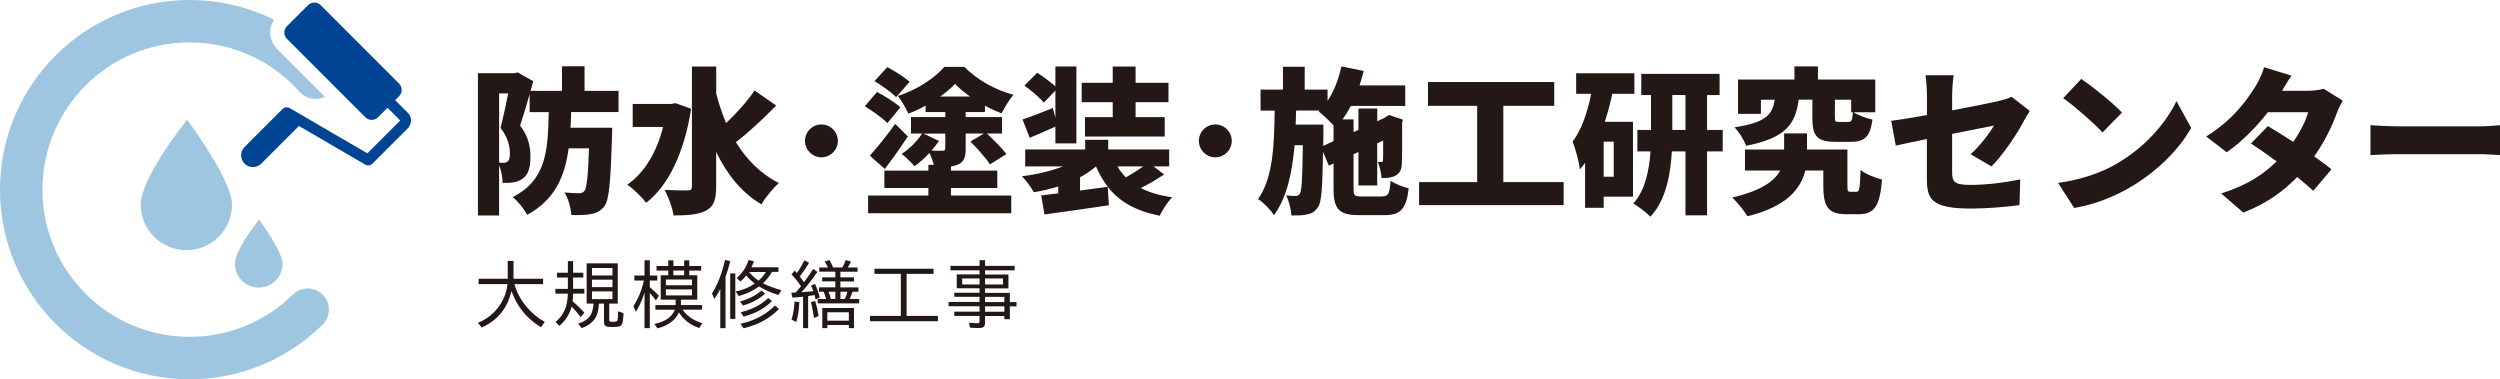
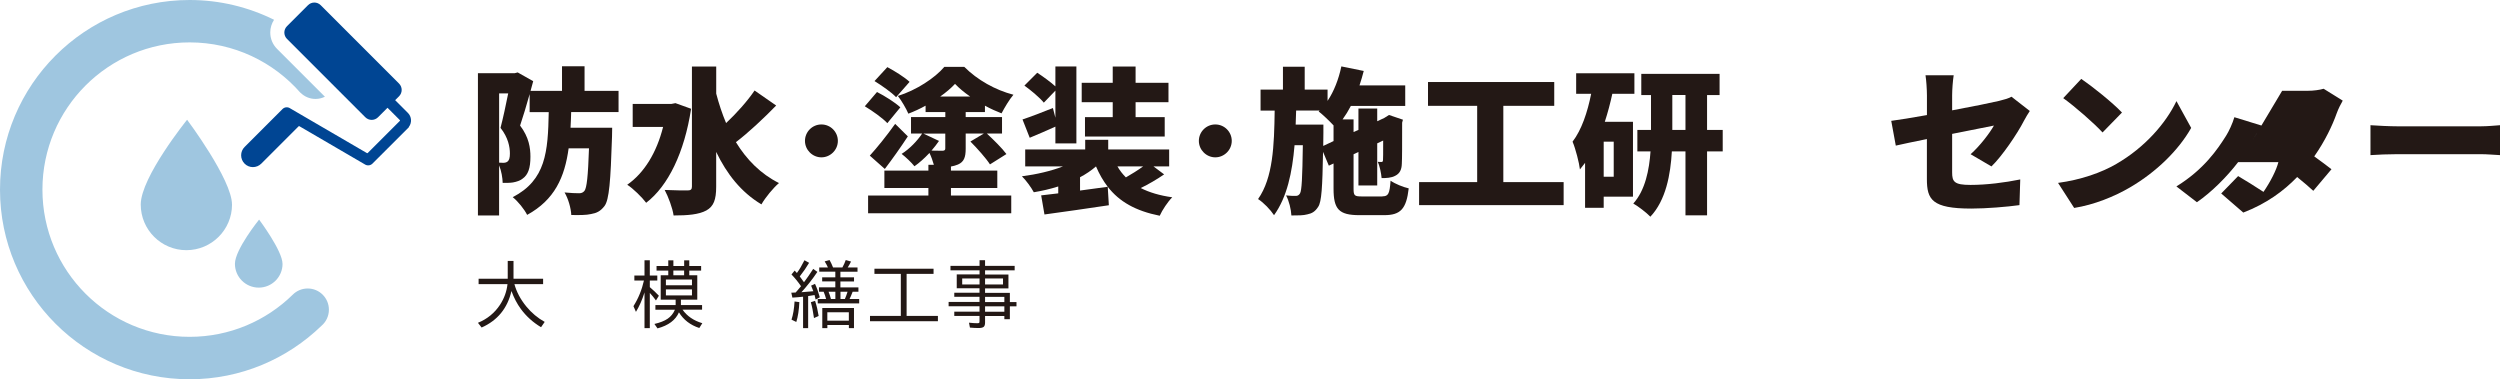
<svg xmlns="http://www.w3.org/2000/svg" id="_レイヤー_2" data-name="レイヤー 2" viewBox="0 0 630.95 95.71">
  <defs>
    <style>
      .cls-1 {
        fill: #9fc6e0;
      }

      .cls-2 {
        fill: #231815;
      }

      .cls-3 {
        fill: #004593;
      }
    </style>
  </defs>
  <g id="_レイヤー_1-2" data-name="レイヤー 1">
    <g>
      <g>
        <path class="cls-2" d="M144.15,28.29c-.04,1.34-.08,2.69-.16,3.95h10.51s-.04,1.58-.04,2.29c-.36,11.23-.71,15.89-1.9,17.47-1.03,1.34-2.02,1.78-3.4,2.02-1.19.28-3,.28-4.98.24-.08-1.7-.75-4.11-1.7-5.69,1.5.16,2.89.2,3.68.2.59,0,.95-.16,1.34-.59.59-.75.91-3.68,1.15-10.75h-5.14c-.99,7.27-3.52,13-10.47,16.8-.71-1.42-2.33-3.44-3.64-4.47,8.38-4.35,8.89-11.42,9.09-21.46h-4.82v-4.55c-.79,2.81-1.66,5.73-2.41,7.94,2.25,2.96,2.61,5.65,2.61,7.87,0,2.89-.59,4.55-1.98,5.53-.67.51-1.5.79-2.41.95-.71.12-1.66.12-2.61.12-.04-1.27-.32-3.04-.91-4.43v12.65h-5.34V18.48h9.25l.79-.2,3.91,2.21-.67,2.45h7.94v-6.21h5.69v6.21h8.58v5.34h-11.98ZM125.96,41.05c.44.04.75.04,1.07.04.4,0,.75-.08,1.07-.32.4-.32.59-.95.59-2.02,0-1.66-.43-4.03-2.37-6.48.63-2.37,1.38-5.89,1.94-8.7h-2.29v17.47Z" />
        <path class="cls-2" d="M174.42,27.46c-1.7,11.03-5.77,19.45-11.34,23.72-.99-1.34-3.36-3.68-4.78-4.55,4.31-3,7.43-8.14,9.05-14.59h-7.67v-5.81h9.76l1.03-.2,3.95,1.42ZM195.89,26.63c-3.24,3.32-7.04,6.88-10.16,9.25,2.69,4.39,6.25,8.02,10.87,10.32-1.42,1.19-3.44,3.64-4.43,5.38-5.14-3.08-8.74-7.67-11.42-13.24v8.77c0,3.28-.63,4.98-2.49,6.01-1.9,1.03-4.7,1.26-8.26,1.26-.24-1.82-1.34-4.74-2.25-6.44,2.45.12,4.94.12,5.81.12.79,0,1.07-.28,1.07-.99v-30.28h6.13v6.84c.67,2.57,1.5,5.06,2.49,7.43,2.61-2.45,5.38-5.53,7.19-8.22l5.45,3.79Z" />
        <path class="cls-2" d="M211.46,35.56c0,2.29-1.9,4.15-4.15,4.15s-4.15-1.86-4.15-4.15,1.86-4.15,4.15-4.15,4.15,1.86,4.15,4.15Z" />
        <path class="cls-2" d="M223.95,31.09c-1.15-1.26-3.72-3.08-5.69-4.27l3.08-3.6c1.94.99,4.59,2.65,5.89,3.87l-3.28,3.99ZM240,49.35h15.22v4.47h-36.13v-4.47h15.22v-1.9h-11.11v-4.39h11.11v-1.46h1.38c-.28-.99-.67-2.1-1.11-3-1.23,1.3-2.53,2.49-3.79,3.36-.75-.95-2.21-2.33-3.24-3.12,1.98-1.23,3.99-3.32,5.18-5.14h-2.81v-4.15h8.66v-1.26h-4.98v-1.62c-1.42.79-2.89,1.46-4.35,2.02-.55-1.3-1.74-3.32-2.65-4.47,4.66-1.46,9.33-4.51,11.74-7.35h5.02c3.32,3.32,7.83,5.85,12.41,7.04-1.07,1.26-2.21,3.2-3,4.7-1.3-.51-2.77-1.15-4.19-1.94v1.62h-4.86v1.26h9.17v4.15h-3.83c1.7,1.58,3.87,3.72,4.94,5.18l-4.15,2.61c-.99-1.54-3.2-4.03-4.94-5.77l3.4-2.02h-4.59v3.83c0,2.17-.43,3.32-1.94,3.99-.55.24-1.15.39-1.78.51v1.03h11.7v4.39h-11.7v1.9ZM219.52,39.28c1.74-1.9,4.27-5.02,6.4-8.02l3.2,3.16c-1.78,2.73-3.83,5.61-5.81,8.22l-3.79-3.36ZM226.16,24.53c-1.11-1.19-3.6-2.93-5.45-4.07l3.24-3.52c1.86.99,4.39,2.57,5.61,3.72l-3.4,3.87ZM236.99,35.56c-.55.83-1.23,1.66-1.9,2.45,1.19.04,2.41.04,2.81.04.47-.04.67-.16.67-.59v-3.75h-5.53l3.95,1.86ZM244.86,24.37c-1.5-1.03-2.81-2.13-3.83-3.2-.99,1.07-2.29,2.17-3.75,3.2h7.59Z" />
        <path class="cls-2" d="M293.79,44.02c-1.82,1.26-3.95,2.49-5.89,3.44,2.17,1.11,4.82,1.9,7.95,2.33-1.11,1.11-2.53,3.24-3.16,4.66-6.13-1.23-10.2-3.56-13.12-7.31l.28,4.66c-5.65.87-11.74,1.7-16.25,2.33l-.83-4.82c1.26-.16,2.73-.32,4.31-.51v-1.74c-1.98.63-4.03,1.11-6.17,1.46-.63-1.19-1.98-3.04-3-4.03,3.72-.47,7.39-1.34,10.36-2.49h-9.53v-4.27h15.14v-2.45h5.81v2.45h15.38v4.27h-3.95l2.69,2.02ZM266.36,29.71v-6.84l-2.92,3.04c-.99-1.23-3.2-3.08-4.9-4.31l3.24-3.24c1.46.95,3.36,2.33,4.58,3.44v-5.02h5.3v19.41h-5.3v-4.23c-2.13.95-4.43,1.98-6.48,2.81l-1.82-4.62c2.02-.67,4.82-1.74,7.67-2.89l.63,2.45ZM272.57,48.09c2.29-.32,4.7-.63,7-.95-1.15-1.5-2.13-3.2-2.96-5.14-1.19,1.03-2.53,1.94-4.03,2.73v3.36ZM280.83,25.8h-7.83v-4.9h7.83v-4.11h5.77v4.11h8.3v4.9h-8.3v3.76h7.35v4.9h-20.12v-4.9h7v-3.76ZM282.02,42c.59,1.03,1.3,1.94,2.13,2.77,1.46-.83,3.04-1.82,4.35-2.77h-6.48Z" />
        <path class="cls-2" d="M310.87,35.56c0,2.29-1.9,4.15-4.15,4.15s-4.15-1.86-4.15-4.15,1.86-4.15,4.15-4.15,4.15,1.86,4.15,4.15Z" />
        <path class="cls-2" d="M348.89,49.55c1.5,0,1.82-.63,2.06-3.95,1.11.79,3.16,1.62,4.58,1.94-.59,5.18-2.06,6.76-6.17,6.76h-6.28c-5.18,0-6.52-1.5-6.52-6.68v-6.36l-1.19.55-1.46-3.48c-.16,8.89-.36,12.61-1.23,13.87-.79,1.23-1.58,1.66-2.73,1.9-.99.28-2.41.28-4.03.28-.08-1.54-.59-3.68-1.34-5.06.99.12,1.86.12,2.41.12.47,0,.79-.12,1.11-.63.43-.75.59-3.79.71-12.17h-2.09c-.59,6.92-1.9,13.12-5.18,17.67-.91-1.38-2.61-3.16-4.03-4.07,3.79-5.38,4.07-13.52,4.19-22.33h-3.56v-5.3h5.65v-5.77h5.49v5.77h5.77v2.85c1.62-2.41,2.81-5.49,3.48-8.7l5.65,1.15c-.32,1.23-.67,2.45-1.07,3.64h11.54v5.18h-13.72c-.63,1.22-1.34,2.37-2.09,3.4h2.77v3.2l1.23-.55v-5.38h4.74v3.2l1.78-.83.32-.2.87-.55,3.52,1.19-.2.75c0,5.61,0,9.09-.08,10.36-.04,1.54-.55,2.49-1.66,3.04-.99.55-2.33.59-3.44.59-.12-1.26-.47-3.08-.99-4.11.32.04.67.04.91.04.28,0,.4-.08.43-.47.04-.28.04-1.82.04-4.94l-1.5.71v10.63h-4.74v-8.46l-1.23.59v8.7c0,1.74.24,1.94,2.1,1.94h5.18ZM336.56,35.6v-3.95c-1.03-1.11-2.73-2.73-3.75-3.52l.24-.24h-5.93l-.12,3.56h7v2.1l-.04,3.28,2.61-1.23Z" />
        <path class="cls-2" d="M394.63,45.96v5.81h-36.48v-5.81h14.66v-19.25h-12.41v-6.01h31.86v6.01h-12.85v19.25h15.22Z" />
        <path class="cls-2" d="M406.92,23.66c-.51,2.37-1.15,4.78-1.9,7.08h7.11v18.89h-7.39v2.81h-4.7v-11.34c-.43.59-.87,1.15-1.3,1.66-.16-1.54-1.11-5.3-1.86-7,2.29-3,3.76-7.39,4.7-12.09h-3.79v-5.18h14.7v5.18h-5.57ZM407.27,35.76h-2.53v8.85h2.53v-8.85ZM434.78,38.21h-3.95v16.13h-5.45v-16.13h-3.44c-.32,5.81-1.5,12.33-5.42,16.48-.95-.99-3.04-2.61-4.31-3.32,3.04-3.36,4.03-8.58,4.35-13.16h-3.32v-5.41h3.44v-8.81h-2.45v-5.34h19.76v5.34h-3.16v8.81h3.95v5.41ZM425.38,32.79v-8.81h-3.32v8.81h3.32Z" />
-         <path class="cls-2" d="M468.5,48.41c.75,0,.91-.71,1.07-5.53,1.15,1.03,3.83,2.02,5.42,2.45-.55,6.84-2.06,8.73-5.85,8.73h-3.2c-4.39,0-5.77-1.7-5.77-7.11v-3.91h-4.55c-1.11,4.55-4.62,9.09-14.59,11.54-.83-1.42-2.57-3.48-3.83-4.74,7.35-1.7,10.67-4.19,12.09-6.8h-8.89v-5.3h9.88v-4.07h5.77v4.07h10.2v9.13c0,1.38.12,1.54.83,1.54h1.42ZM453.95,25.17c-.79,5.89-2.96,9.64-13.28,11.62-.47-1.42-1.82-3.56-2.93-4.66,8.18-1.22,9.6-3.36,10.16-6.96h-3.48v3.56h-5.77v-8.66h14.23v-3.32h5.93v3.32h14.47v8.26h-5.49c1.11.75,3.36,1.54,4.78,1.86-.59,4.43-2.06,5.61-5.49,5.61h-3.79c-4.86,0-5.89-1.58-5.89-6.17v-4.47h-3.44ZM467.2,28.33v-3.16h-4.11v4.39c0,1.15.16,1.22,1.15,1.22h2.21c.83,0,1.03-.36,1.19-2.45h-.43Z" />
        <path class="cls-2" d="M486.33,35.09c-3.28.67-6.17,1.26-7.87,1.66l-1.15-6.25c1.9-.24,5.26-.79,9.01-1.46v-4.98c0-1.42-.16-3.83-.36-5.06h7.11c-.2,1.23-.39,3.6-.39,5.06v3.79c5.14-.95,9.96-1.94,11.78-2.37,1.26-.32,2.33-.59,3.2-1.07l4.62,3.6c-.4.63-1.07,1.66-1.46,2.45-1.7,3.32-5.57,9.01-8.22,11.54l-5.26-3.08c2.41-2.14,4.82-5.34,5.89-7.23-1.42.28-5.77,1.15-10.55,2.1v9.72c0,2.33.51,3.16,4.62,3.16s8.66-.59,12.57-1.38l-.2,6.48c-3.12.43-8.3.87-12.17.87-9.92,0-11.19-2.29-11.19-7.43v-10.12Z" />
        <path class="cls-2" d="M534.19,41.33c7.11-4.11,12.45-10.24,15.1-15.81l3.72,6.76c-3.16,5.61-8.77,11.11-15.38,14.98-4.03,2.37-9.17,4.43-14.15,5.22l-4.07-6.32c5.81-.79,10.91-2.57,14.78-4.82ZM535.54,28.41l-4.9,5.02c-2.09-2.29-7.07-6.64-9.92-8.66l4.55-4.86c2.73,1.86,7.9,5.97,10.28,8.5Z" />
-         <path class="cls-2" d="M575.97,22.91h6.56c1.3,0,2.89-.2,3.91-.51l4.82,3c-.51.87-1.11,2.06-1.54,3.24-1.03,2.93-2.93,6.96-5.65,10.83,1.7,1.23,3.24,2.37,4.35,3.24l-4.59,5.45c-1.03-.95-2.45-2.17-4.07-3.48-3.4,3.52-7.75,6.72-13.6,8.97l-5.57-4.82c6.8-2.13,10.95-5.1,13.99-8.1-2.37-1.74-4.7-3.36-6.48-4.51l4.27-4.39c1.82,1.07,4.11,2.49,6.4,3.99,1.74-2.53,3.24-5.45,3.76-7.51h-10.16c-2.89,3.76-6.68,7.55-10.4,10.12l-5.18-3.99c7-4.31,10.43-9.45,12.53-12.77.71-1.11,1.66-3.16,2.1-4.7l6.92,2.13c-.87,1.22-1.78,2.77-2.37,3.79Z" />
+         <path class="cls-2" d="M575.97,22.91h6.56c1.3,0,2.89-.2,3.91-.51l4.82,3c-.51.87-1.11,2.06-1.54,3.24-1.03,2.93-2.93,6.96-5.65,10.83,1.7,1.23,3.24,2.37,4.35,3.24l-4.59,5.45c-1.03-.95-2.45-2.17-4.07-3.48-3.4,3.52-7.75,6.72-13.6,8.97l-5.57-4.82l4.27-4.39c1.82,1.07,4.11,2.49,6.4,3.99,1.74-2.53,3.24-5.45,3.76-7.51h-10.16c-2.89,3.76-6.68,7.55-10.4,10.12l-5.18-3.99c7-4.31,10.43-9.45,12.53-12.77.71-1.11,1.66-3.16,2.1-4.7l6.92,2.13c-.87,1.22-1.78,2.77-2.37,3.79Z" />
        <path class="cls-2" d="M605.1,31.88h20.99c1.78,0,3.72-.2,4.86-.28v7.55c-1.03-.04-3.24-.24-4.86-.24h-20.99c-2.25,0-5.22.12-6.84.24v-7.55c1.58.12,4.9.28,6.84.28Z" />
      </g>
      <g>
        <path class="cls-2" d="M129.83,71.72c.54,1.97,1.54,3.84,3,5.63,1.34,1.63,2.89,2.92,4.64,3.89l-.92,1.34c-2.04-1.22-3.73-2.75-5.08-4.58-.97-1.31-1.76-2.83-2.39-4.55-1,4.35-3.51,7.42-7.53,9.21l-.93-1.19c2.37-.97,4.23-2.5,5.58-4.56,1.06-1.63,1.68-3.36,1.88-5.2h-7.29v-1.37h7.35v-4.49h1.46v4.49h7.47v1.37h-7.23Z" />
-         <path class="cls-2" d="M143.32,68.83v-2.92h1.32v2.92h2.58v1.21h-2.58v2.85h2.84v1.21h-2.84c0,.59-.04,1.24-.12,1.95,1.04.85,2.03,1.81,2.96,2.87l-.92,1.12c-.66-.9-1.42-1.78-2.29-2.66-.49,1.88-1.52,3.51-3.11,4.88l-.95-1.01c1.09-.88,1.89-1.96,2.4-3.23.41-1.03.64-2.26.7-3.69v-.22s-3.14,0-3.14,0v-1.21h3.15v-2.85h-2.76v-1.21h2.76ZM153.76,76.63v4.11c0,.22.06.36.18.41.09.04.35.06.77.06.39,0,.67-.03.84-.08.19-.05.3-.23.34-.53.05-.37.09-1.05.11-2.05l1.37.51c0,.09-.02.29-.04.6-.06.89-.13,1.51-.23,1.84-.15.49-.44.79-.87.9-.37.09-.95.13-1.74.13-.71,0-1.19-.05-1.44-.14-.41-.16-.61-.51-.61-1.04v-4.73h-1.28c-.07,1.51-.36,2.69-.87,3.56-.7,1.18-1.87,2.06-3.52,2.63l-.84-1.14c1.52-.49,2.56-1.2,3.11-2.12.4-.68.66-1.65.77-2.93h-1.75v-10.16h7.85v10.16h-2.15ZM149.4,67.64v1.88h5.17v-1.88h-5.17ZM149.4,70.58v1.88h5.17v-1.88h-5.17ZM149.4,73.54v1.95h5.17v-1.95h-5.17Z" />
        <path class="cls-2" d="M162.66,73.77l-.04.16c-.55,1.75-1.25,3.34-2.12,4.78l-.63-1.44c1.24-1.96,2.12-4.12,2.65-6.47h-2.42v-1.26h2.56v-3.86h1.34v3.86h1.89v1.26h-1.89v1.67c.84.71,1.6,1.43,2.29,2.17l-.74,1.19c-.49-.68-1.01-1.32-1.55-1.9v8.89h-1.34v-9.04ZM173.95,69.47h2.03v6.16h-4.13v1.36h5.34v1.17h-4.93c1.15,1.63,2.81,2.76,4.99,3.41l-.76,1.21c-2.27-.74-3.98-2.06-5.14-3.95-.85,1.96-2.65,3.31-5.41,4.05l-.78-1.12c1.4-.32,2.52-.76,3.34-1.32.81-.55,1.42-1.31,1.84-2.27h-4.93v-1.17h5.11v-1.36h-3.77v-6.16h1.91v-1.19h-2.96v-1.15h2.96v-1.44h1.29v1.44h2.72v-1.44h1.29v1.44h2.99v1.15h-2.99v1.19ZM174.64,70.55h-6.58v1.44h6.58v-1.44ZM168.06,73.04v1.52h6.58v-1.52h-6.58ZM172.66,69.47v-1.19h-2.72v1.19h2.72Z" />
-         <path class="cls-2" d="M183.11,69.88v12.94h-1.32v-9.88c-.49.94-.99,1.78-1.5,2.52l-.6-1.41c1.43-2.22,2.53-5.04,3.3-8.47l1.32.33c-.37,1.44-.77,2.77-1.21,3.98ZM184.29,69h1.29v11.5h-1.29v-11.5ZM192.56,71.5c1.37.7,2.92,1.27,4.64,1.72l-.74,1.22c-1.83-.53-3.45-1.25-4.88-2.15-1.52,1.12-3.23,1.93-5.14,2.42l-.78-1.14c1.9-.4,3.51-1.07,4.84-2.02-.84-.63-1.57-1.31-2.18-2.02-.45.58-.93,1.08-1.44,1.52l-.96-.88c1.49-1.3,2.49-2.81,2.99-4.53l1.36.29c-.19.57-.41,1.07-.63,1.52h6.82v1.17h-1.64c-.6,1.09-1.35,2.04-2.25,2.86ZM186.76,76.09c2.2-.6,4.01-1.52,5.42-2.75l.92.78c-1.57,1.39-3.43,2.39-5.59,2.99l-.74-1.02ZM186.89,81.72c3.66-.85,6.55-2.39,8.66-4.61l1.05.85c-2.26,2.38-5.24,4.01-8.95,4.89l-.76-1.14ZM186.92,78.83c1.69-.44,3.12-1,4.32-1.66.93-.52,1.81-1.18,2.64-1.96l.96.78c-1.24,1.23-2.68,2.2-4.3,2.92-.83.38-1.79.71-2.86,1l-.76-1.07ZM191.43,70.83c.82-.73,1.44-1.46,1.86-2.19h-4.25c.73.87,1.53,1.6,2.4,2.19Z" />
        <path class="cls-2" d="M202.15,72.22c-.76-1.11-1.56-2.09-2.4-2.95l.81-.98c.22.23.41.43.56.61.61-.82,1.25-1.9,1.91-3.22l1.17.65c-.69,1.17-1.47,2.31-2.36,3.43.24.31.6.8,1.07,1.47.75-.99,1.52-2.11,2.33-3.37l1.05.76c-1.24,1.84-2.58,3.55-4.03,5.13,1.29-.09,2.29-.18,3.01-.25-.22-.6-.41-1.07-.56-1.41l.98-.45c.45.93.85,2.06,1.21,3.39l-1.05.57c-.08-.39-.17-.77-.27-1.14-.41.08-.95.16-1.62.26v8.1h-1.28v-7.94c-.95.11-1.85.18-2.7.23l-.27-1.24c.14,0,.5-.02,1.1-.05.38-.42.81-.92,1.29-1.51l.07-.09ZM199.76,80.67c.41-1.24.67-2.77.77-4.58l1.21.16c-.09,2.01-.35,3.68-.77,5.01l-1.21-.59ZM205.43,80.26c-.21-1.53-.47-2.86-.79-3.99l1.07-.34c.39,1.2.69,2.47.9,3.81l-1.17.53ZM208.49,75.46c-.16-.62-.36-1.23-.62-1.84h-1.18v-1.1h4.13v-1.5h-3.32v-1.03h3.32v-1.42h-4.06v-1.07h2.19c-.19-.46-.47-.97-.82-1.53l1.24-.34c.33.6.63,1.22.88,1.88h2.35c.35-.63.63-1.26.85-1.88l1.34.38c-.25.5-.53,1-.85,1.5h2.48v1.07h-4.32v1.42h3.44v1.03h-3.44v1.5h4.55v1.1h-1.46c-.29.77-.55,1.38-.78,1.84h2.43v1.1h-10.46v-1.1h2.09ZM215.53,77.73v5.08h-1.29v-.78h-5.43v.78h-1.28v-5.08h8.01ZM208.8,78.81v2.12h5.43v-2.12h-5.43ZM209.71,75.46h1.12v-1.84h-1.72c.24.58.44,1.19.6,1.84ZM212.12,75.46h1.11c.29-.68.52-1.29.67-1.84h-1.78v1.84Z" />
        <path class="cls-2" d="M228.81,69.12v10.61h7.9v1.34h-17.14v-1.34h7.78v-10.61h-6.66v-1.3h14.92v1.3h-6.8Z" />
        <path class="cls-2" d="M247.22,69.29v-1.07h-7.34v-1.12h7.34v-1.43h1.39v1.43h7.47v1.12h-7.47v1.07h5.9v3.5h-5.9v1.12h6.26v2.33h1.67v1.08h-1.67v3.24h-1.39v-.81h-4.87v1.67c0,.48-.1.82-.3,1.03-.23.23-.68.34-1.34.34s-1.41-.04-2.18-.11l-.24-1.24c.79.09,1.52.14,2.18.14.24,0,.39-.06.44-.17.03-.07.04-.18.04-.32v-1.36h-6.37v-1.07h6.37v-1.37h-7.8v-1.08h7.8v-1.3h-6.37v-1.03h6.37v-1.12h-5.75v-3.5h5.75ZM247.22,70.28h-4.38v1.51h4.38v-1.51ZM248.61,70.28v1.51h4.53v-1.51h-4.53ZM248.61,76.23h4.87v-1.3h-4.87v1.3ZM248.61,78.68h4.87v-1.37h-4.87v1.37Z" />
      </g>
      <g>
        <path class="cls-1" d="M58.56,51.62c0,6.36-5.16,11.52-11.52,11.52s-11.52-5.16-11.52-11.52c0-6.91,11.7-21.4,11.7-21.4,0,0,11.33,15.11,11.33,21.4Z" />
        <path class="cls-1" d="M71.31,66.58c0,3.32-2.69,6.01-6.01,6.01s-6.01-2.69-6.01-6.01c0-3.61,6.1-11.16,6.1-11.16,0,0,5.91,7.88,5.91,11.16Z" />
        <path class="cls-3" d="M103.17,32.06c.82-1.07.75-2.6-.23-3.57l-3.21-3.21.98-.98c.89-.89.89-2.32,0-3.21L80.94,1.31c-.89-.89-2.32-.89-3.21,0l-5.3,5.3c-.89.89-.89,2.32,0,3.21l19.77,19.77c.89.89,2.32.89,3.21,0l2.39-2.39,3.12,3.12c.05.05.05.13,0,.18l-8.13,8.13s-.1.05-.16.02l-19.39-11.3h0c-.57-.4-1.35-.36-1.88.11h0s-.04.04-.04.04c0,0-.02.01-.02.02s-.01.02-.02.02l-9.55,9.55c-1.16,1.16-1.16,3.04,0,4.21s3.04,1.16,4.21,0l9.44-9.44s.1-.05.16-.02l16.55,9.65h0c.58.38,1.36.32,1.88-.17h0s9.23-9.22,9.23-9.22l-.03-.03Z" />
        <path class="cls-1" d="M77.65,72.81c-1.49,0-2.83.61-3.8,1.59,0,0,0,0,0,0-6.7,6.56-15.87,10.61-25.99,10.61-20.52,0-37.15-16.63-37.15-37.15S27.34,10.7,47.86,10.7c11.16,0,21.16,4.93,27.97,12.72,0,0,0-.01.01-.02.97.97,2.31,1.57,3.79,1.57.85,0,1.65-.2,2.37-.56l-7.18-7.18h0l-4.9-4.9c-1.1-1.1-1.71-2.57-1.71-4.13,0-1.16.34-2.26.96-3.21C62.74,1.81,55.51,0,47.86,0,21.43,0,0,21.43,0,47.86s21.43,47.86,47.86,47.86c12.95,0,24.67-5.16,33.29-13.51,1.14-.98,1.86-2.43,1.86-4.05,0-2.96-2.4-5.35-5.35-5.35Z" />
      </g>
    </g>
  </g>
</svg>